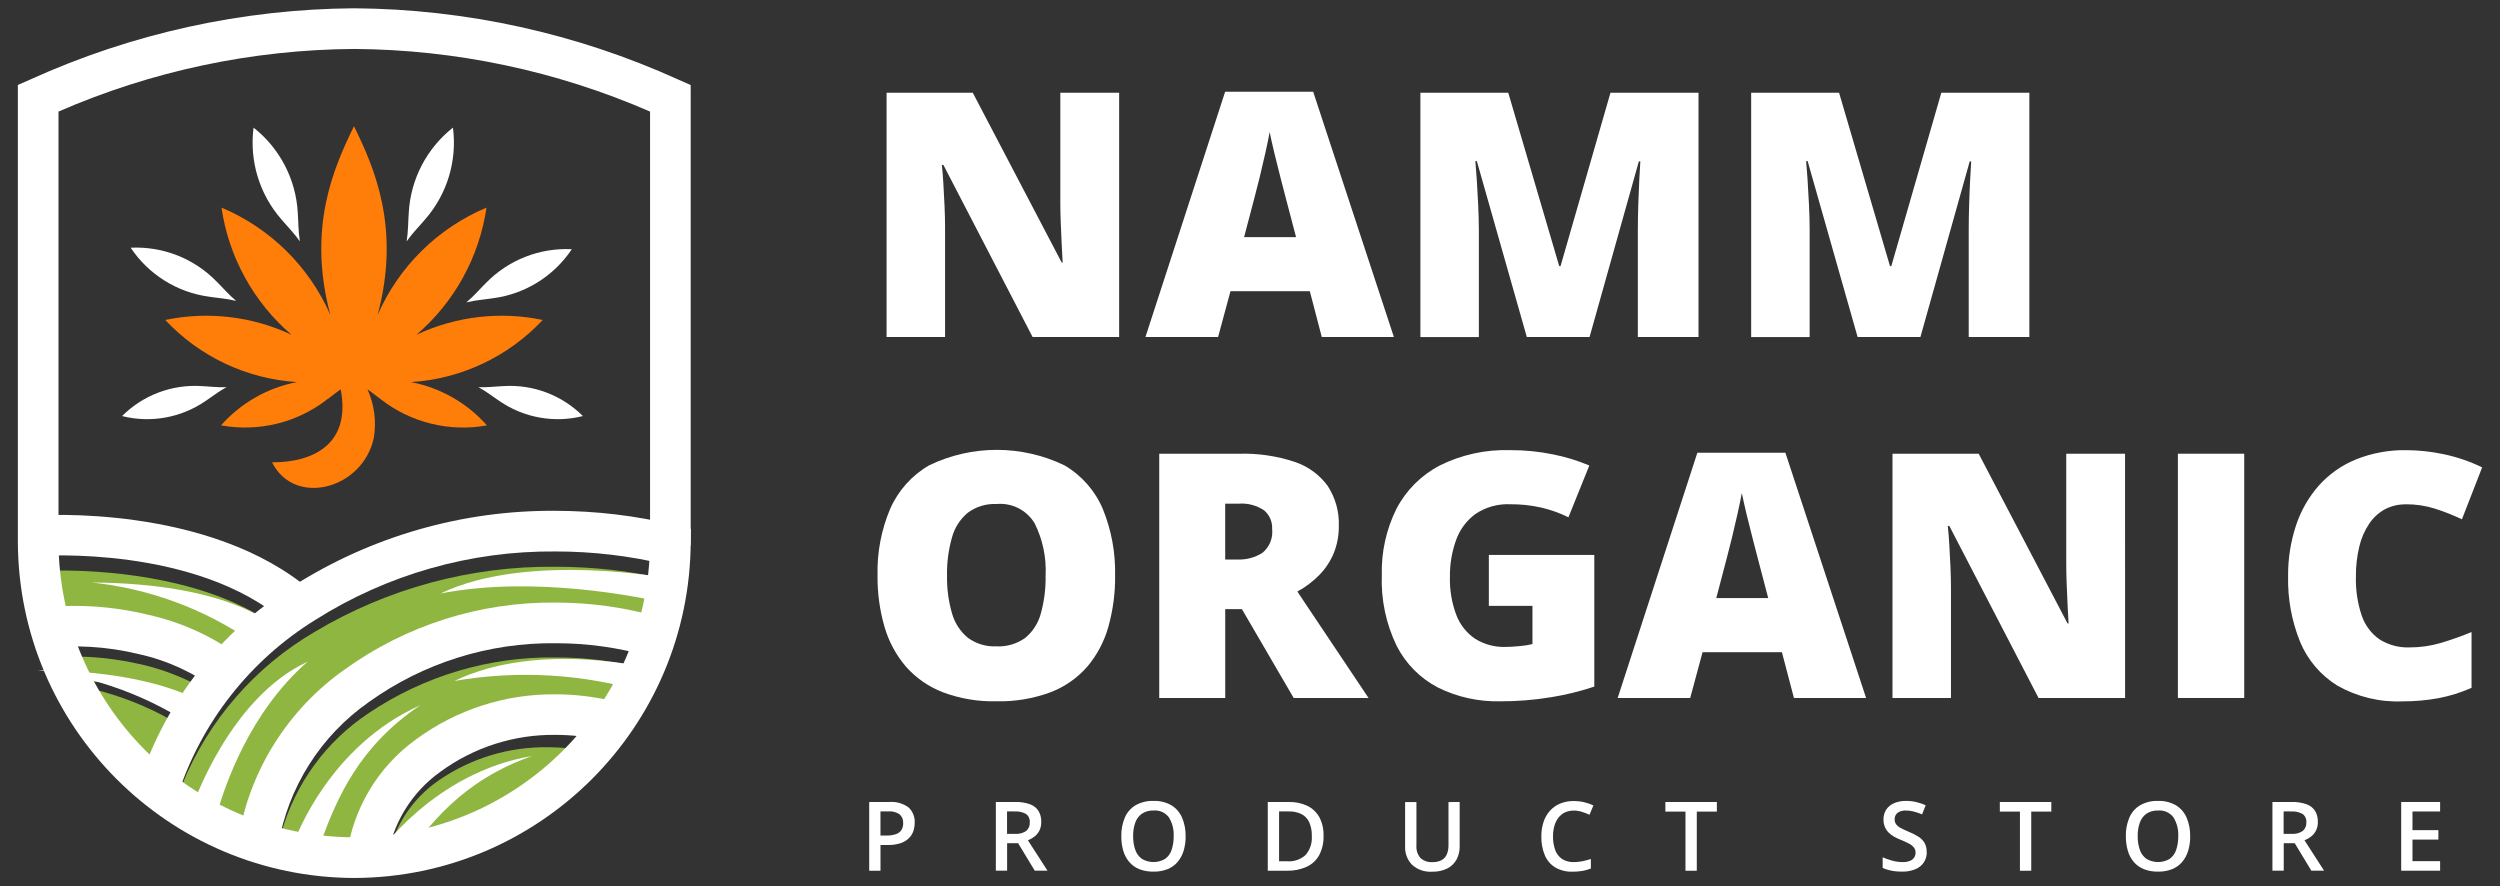
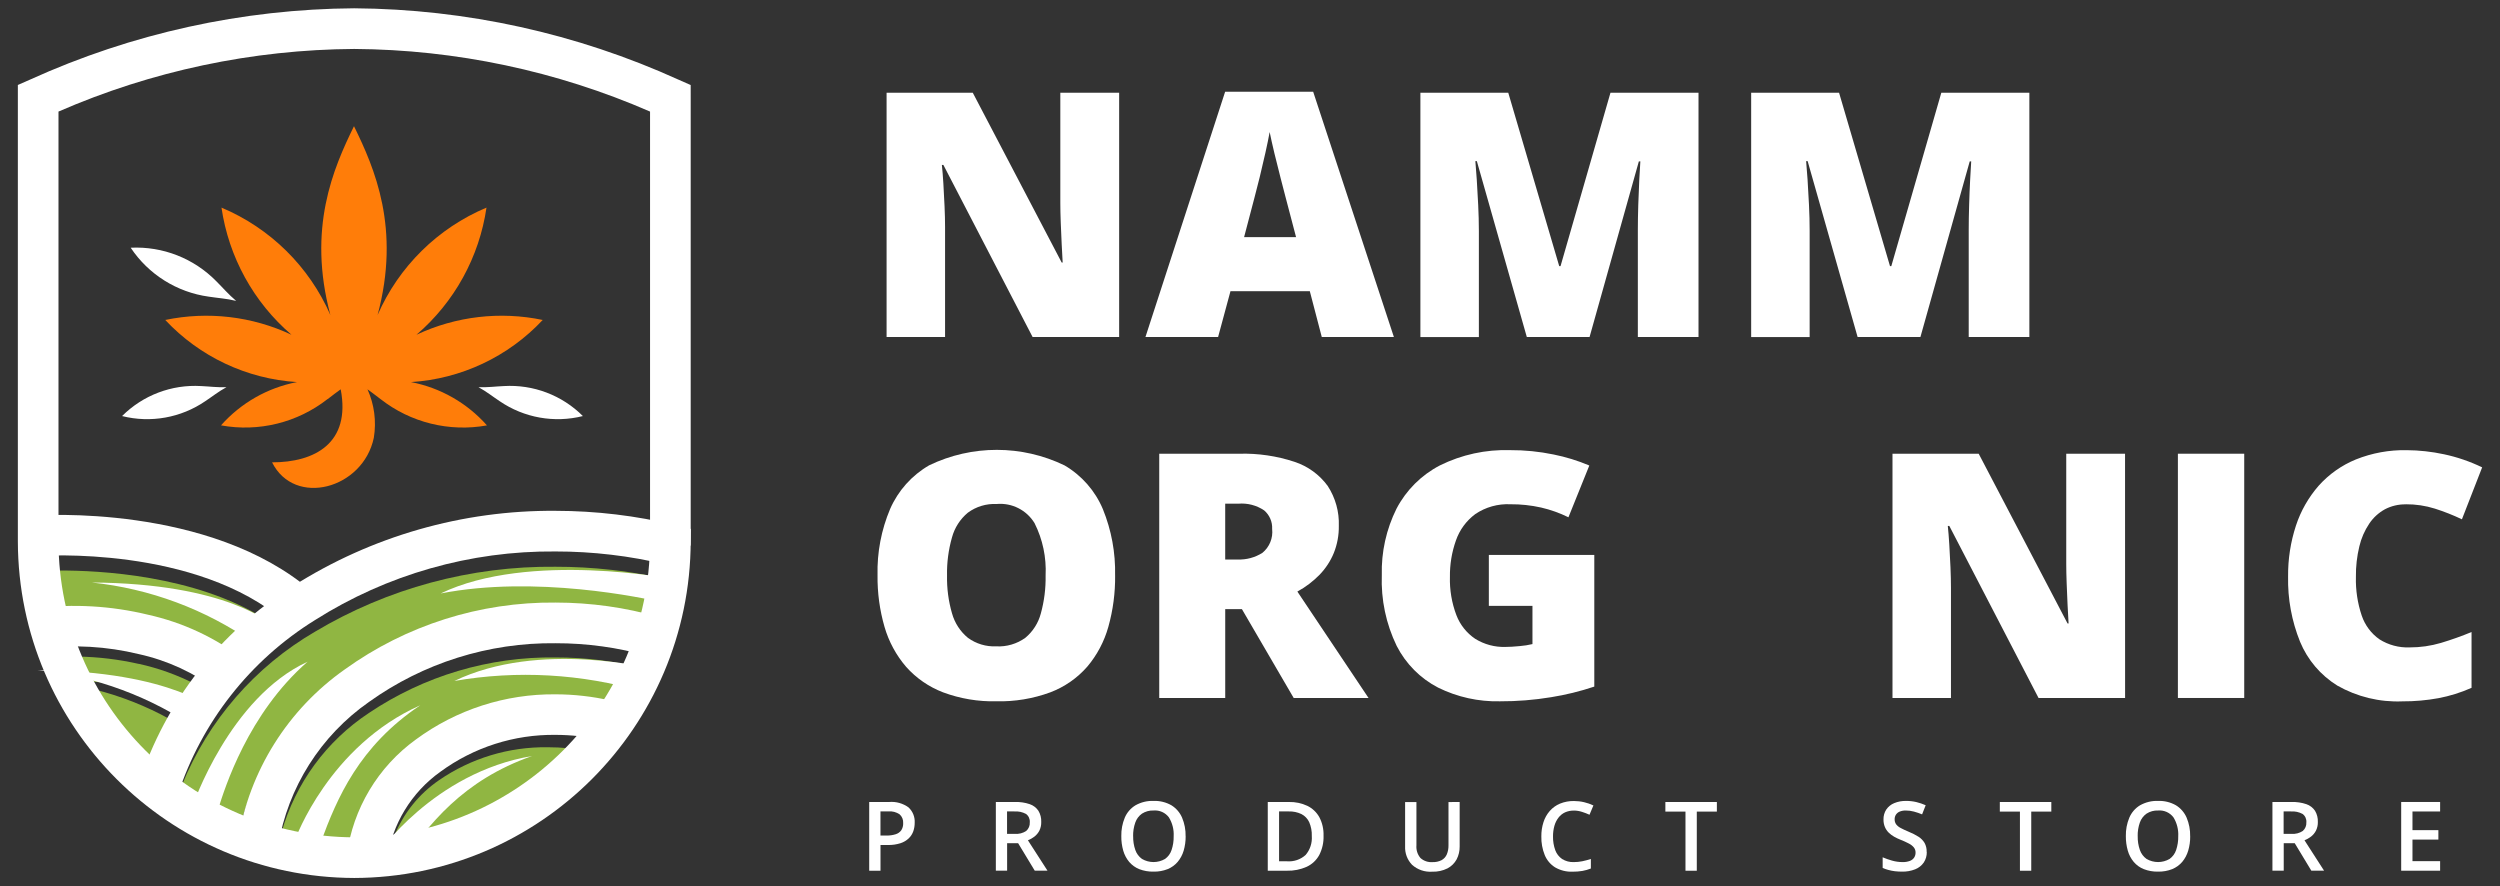
<svg xmlns="http://www.w3.org/2000/svg" x="0px" y="0px" viewBox="0 0 210 74.444" style="enable-background:new 0 0 210 74.444;" xml:space="preserve">
  <rect x="0" y="0" width="210" height="74.444" fill="#333333" stroke="none" />
  <g transform="translate(18198.908 1650)">
    <g transform="translate(-18198.908 -1650)">
      <g>
        <g transform="translate(0 0)">
          <path style="fill:#90B642;" d="M21.431,52.566c0.259-0.202,0.521-0.399,0.787-0.593      c-5.87-3.663-13.881-4.063-17.277-4.049c0.068,1.353,0.26,2.696,0.573,4.014c2.329-0.049,4.656,0.187,6.929,0.701      c2.175,0.475,4.268,1.267,6.213,2.35c0.354-0.348,0.72-0.688,1.096-1.02L21.431,52.566z" />
          <path style="fill:#90B642;" d="M14.273,60.415c-2.017-1.118-4.173-1.965-6.411-2.52      c1.17,2.047,2.636,3.91,4.351,5.527c0.106,0.102,0.214,0.202,0.323,0.3c0.498-1.144,1.079-2.25,1.737-3.31 M11.652,55.767      c-1.68-0.38-3.394-0.587-5.116-0.616c0.287,0.71,0.611,1.405,0.969,2.082c2.665,0.188,5.293,0.729,7.815,1.61      c0.339-0.47,0.694-0.931,1.064-1.385c-1.498-0.766-3.087-1.336-4.73-1.696" />
          <path style="fill:#90B642;" d="M18.443,67.736c0.638,0.311,1.291,0.597,1.96,0.857      c1.402-4.757,4.435-8.867,8.567-11.61c5.22-3.529,11.391-5.381,17.691-5.31c1.475,0.001,2.948,0.099,4.41,0.293      c0.95,0.124,1.884,0.29,2.804,0.497c0.096-0.365,0.183-0.733,0.261-1.105l0.306-1.863c0.046-0.378,0.083-0.758,0.11-1.141      c-1.042-0.202-2.112-0.364-3.211-0.488c-1.554-0.173-3.117-0.26-4.681-0.259c-7.104-0.073-14.09,1.814-20.192,5.451      c-5.04,2.932-8.968,7.45-11.169,12.85c0.433,0.292,0.876,0.575,1.329,0.847L18.443,67.736z" />
          <path style="fill:#90B642;" d="M52.381,56.83c0.154-0.321,0.3-0.646,0.438-0.974      c-0.721-0.151-1.46-0.277-2.218-0.378c-1.308-0.171-2.626-0.255-3.945-0.253c-5.572-0.074-11.035,1.552-15.66,4.661      c-3.576,2.355-6.186,5.919-7.35,10.039c0.464,0.113,0.933,0.212,1.407,0.299l2.099,0.297c0.736,0.073,1.48,0.115,2.233,0.127      c0.867-3.172,2.837-5.93,5.556-7.78c3.441-2.38,7.536-3.633,11.719-3.584c0.78,0.001,1.559,0.043,2.334,0.127      c0.595,0.063,1.179,0.15,1.753,0.261c0.259-0.385,0.505-0.778,0.74-1.178L52.381,56.83z" />
          <path style="fill:#90B642;" d="M35.932,69.744c4.003-0.984,7.684-2.987,10.684-5.814      c0.37-0.35,0.727-0.711,1.072-1.083c-0.536-0.051-1.095-0.077-1.678-0.078c-3.256-0.046-6.447,0.92-9.13,2.766      c-1.701,1.166-3.015,2.811-3.777,4.727l0.067-0.008L35.932,69.744z" />
          <path style="fill:#FFFFFF;" d="M58.019,8.257V45.49C57.972,61.078,45.348,73.703,29.76,73.75l0,0      C14.171,73.706,1.544,61.079,1.5,45.49V7.138l1.02-0.449c8.556-3.886,17.834-5.928,27.231-5.993      c9.402,0.066,18.685,2.11,27.246,5.997l1.02,0.449L58.019,8.257z M54.604,45.49V9.372c-7.844-3.415-16.298-5.204-24.853-5.26      c-8.55,0.055-17,1.844-24.838,5.26v36.117c0.043,13.704,11.141,24.803,24.845,24.847l0,0      C43.462,70.29,54.559,59.193,54.604,45.49" />
          <path style="fill:#FFFFFF;" d="M29.127,71.827c0.521-3.9,2.625-7.414,5.816-9.716      c3.393-2.499,7.506-3.829,11.719-3.788c0.78,0.001,1.559,0.045,2.334,0.134c0.771,0.086,1.537,0.217,2.293,0.391l-0.759,3.32      c-0.629-0.145-1.265-0.255-1.907-0.329c-0.651-0.073-1.305-0.11-1.96-0.11c-3.472-0.043-6.863,1.043-9.665,3.094      c-2.444,1.741-4.065,4.41-4.483,7.381L29.127,71.827z" />
          <path style="fill:#FFFFFF;" d="M19.997,70.536c0.947-5.782,4.181-10.94,8.973-14.311      c5.15-3.705,11.347-5.671,17.691-5.61c1.476,0.001,2.949,0.103,4.41,0.308c1.447,0.203,2.878,0.508,4.282,0.913l-0.934,3.268      c-1.251-0.359-2.525-0.628-3.814-0.805c-1.307-0.181-2.625-0.271-3.945-0.268c-5.613-0.065-11.1,1.663-15.664,4.931      c-4.057,2.832-6.805,7.175-7.627,12.053L19.997,70.536z" />
          <path style="fill:#FFFFFF;" d="M11.667,65.798c2.222-6.88,6.81-12.751,12.95-16.569      c6.586-4.186,14.241-6.381,22.045-6.32c1.698,0.002,3.395,0.103,5.081,0.305c1.672,0.2,3.331,0.499,4.967,0.897l1.321,0.321      l-0.022,1.359v0.037L56.3,45.8l-0.394,1.614c-1.505-0.364-3.03-0.637-4.567-0.817c-1.554-0.184-3.117-0.275-4.681-0.274      c-7.145-0.064-14.156,1.936-20.192,5.76c-5.458,3.38-9.544,8.584-11.532,14.689L11.667,65.798z" />
          <path style="fill:#FFFFFF;" d="M3.1,43.302c0.043,0,14.508-1.039,23.091,6.375l-2.227,2.573      c-7.51-6.486-20.614-5.55-20.651-5.548L3.1,43.302z" />
          <path style="fill:#FFFFFF;" d="M2.98,51.096c3.16-0.393,6.365-0.21,9.459,0.542      c2.891,0.642,5.609,1.905,7.963,3.702l-2.133,2.654c-1.959-1.482-4.216-2.523-6.616-3.05C8.964,54.29,6.18,54.129,3.434,54.47      L2.98,51.096z" />
          <path style="fill:#FF7D09;" d="M27.518,33.52c-2.531,1.984-5.79,2.789-8.954,2.211      c1.669-1.883,3.913-3.161,6.384-3.636c-4.219-0.265-8.178-2.131-11.067-5.218c3.576-0.747,7.298-0.311,10.605,1.243      c-3.186-2.733-5.275-6.527-5.881-10.68c4.093,1.722,7.368,4.951,9.147,9.019c-1.953-7.281,0.249-12.316,1.983-15.86      c1.734,3.544,3.935,8.579,1.983,15.861c1.779-4.069,5.054-7.298,9.147-9.02c-0.606,4.153-2.695,7.947-5.881,10.679      c3.306-1.553,7.028-1.989,10.604-1.242c-2.889,3.087-6.848,4.953-11.067,5.218c2.471,0.476,4.715,1.755,6.383,3.639      c-3.161,0.574-6.417-0.232-8.945-2.215c-0.444-0.337-0.796-0.609-1.09-0.817c0.574,1.274,0.759,2.69,0.533,4.069      c-0.908,4.321-6.664,5.842-8.547,2.067c3.574,0,6.63-1.604,5.764-6.136c-0.296,0.209-0.65,0.482-1.096,0.823" />
          <path style="fill:#FFFFFF;" d="M22.768,52.431c0,0-3.677-3.433-15.06-3.5c4.867,0.51,9.526,2.241,13.544,5.034      C21.486,53.746,22.533,52.651,22.768,52.431" />
          <path style="fill:#FFFFFF;" d="M18.232,59.793c0,0-3.677-3.43-15.06-3.5c4.867,0.51,9.525,2.242,13.544,5.034      C16.95,61.108,17.999,60.012,18.232,59.793" />
          <path style="fill:#FFFFFF;" d="M16.193,67.674c0,0,3.086-9.074,9.643-12.089      c-5.01,4.362-6.967,10.654-7.499,12.35c-0.317-0.023-1.824-0.24-2.14-0.262" />
          <path style="fill:#FFFFFF;" d="M24.812,70.476c0,0,2.813-7.822,10.493-11.235      c-5.15,3.445-6.993,7.801-8.353,11.497C26.636,70.714,25.128,70.497,24.812,70.476" />
          <path style="fill:#FFFFFF;" d="M56.609,48.653c0,0-12.163-2.385-19.596,1.199      c7.922-1.553,16.984,0.354,18.717,0.767c0.142-0.283,0.735-1.686,0.877-1.972" />
          <path style="fill:#FFFFFF;" d="M54.831,56.193c0,0-9.498-2.449-16.663,1.008      c5.271-0.914,10.681-0.609,15.816,0.892c0.138-0.274,0.709-1.627,0.848-1.9" />
          <path style="fill:#FFFFFF;" d="M31.721,71.755c0,0,4.682-6.867,12.973-8.249      c-5.85,2.045-8.725,5.801-10.966,9.038C33.427,72.442,32.022,71.856,31.721,71.755" />
-           <path style="fill:#FFFFFF;" d="M39.173,25.4c0.652-0.548,1.108-1.096,1.661-1.644      c1.885-1.927,4.506-2.955,7.199-2.823c-1.495,2.243-3.879,3.739-6.549,4.109c-0.767,0.119-1.486,0.157-2.31,0.357" />
          <path style="fill:#FFFFFF;" d="M19.03,32.522c-0.779,0.032-1.424-0.062-2.143-0.093      c-2.469-0.146-4.883,0.771-6.633,2.52c2.4,0.603,4.943,0.148,6.986-1.248c0.596-0.393,1.106-0.81,1.79-1.182" />
-           <path style="fill:#FFFFFF;" d="M34.159,20.265c0.139-0.871,0.118-1.615,0.178-2.423      c0.161-2.796,1.512-5.388,3.711-7.122c0.362,2.778-0.484,5.578-2.323,7.691c-0.522,0.619-1.056,1.137-1.566,1.863" />
          <path style="fill:#FFFFFF;" d="M40.186,32.522c0.779,0.032,1.424-0.062,2.143-0.093      c2.47-0.147,4.884,0.77,6.633,2.52c-2.4,0.603-4.943,0.148-6.986-1.248c-0.596-0.393-1.106-0.81-1.79-1.182" />
          <path style="fill:#FFFFFF;" d="M19.837,25.275c-0.652-0.548-1.108-1.096-1.661-1.644      c-1.885-1.927-4.505-2.955-7.198-2.823c1.495,2.243,3.879,3.739,6.549,4.109C18.294,25.037,19.013,25.075,19.837,25.275" />
-           <path style="fill:#FFFFFF;" d="M25.189,20.265c-0.139-0.871-0.118-1.615-0.178-2.423      c-0.161-2.796-1.512-5.388-3.711-7.122c-0.362,2.778,0.484,5.578,2.323,7.691c0.522,0.619,1.056,1.137,1.566,1.863" />
        </g>
      </g>
    </g>
    <path style="fill:#FFFFFF;" d="M-18104.9-1621.692h-7.27l-7.494-14.455h-0.127c0.047,0.438,0.09,0.967,0.127,1.586   c0.037,0.619,0.07,1.248,0.098,1.887c0.029,0.641,0.043,1.219,0.043,1.734v9.248h-4.912v-20.517h7.24l7.467,14.259h0.084   c-0.027-0.449-0.057-0.971-0.084-1.565c-0.029-0.594-0.055-1.195-0.078-1.804c-0.023-0.608-0.035-1.146-0.035-1.614v-9.277h4.941   V-1621.692z" />
    <path style="fill:#FFFFFF;" d="M-18087.879-1621.691l-1.004-3.846h-6.666l-1.039,3.845h-6.102l6.693-20.6h7.396   l6.779,20.6L-18087.879-1621.691z M-18090.039-1630.083l-0.885-3.368c-0.094-0.365-0.229-0.887-0.406-1.565   c-0.178-0.678-0.354-1.38-0.527-2.105c-0.172-0.725-0.307-1.321-0.4-1.789c-0.084,0.468-0.201,1.046-0.355,1.734   s-0.314,1.368-0.477,2.042c-0.164,0.674-0.307,1.235-0.43,1.684l-0.885,3.368L-18090.039-1630.083z" />
    <path style="fill:#FFFFFF;" d="M-18070.656-1621.692l-4.197-14.774h-0.125c0.037,0.384,0.076,0.903,0.119,1.558   s0.082,1.362,0.119,2.119c0.037,0.758,0.057,1.488,0.057,2.192v8.912h-4.912v-20.525h7.381l4.281,14.567h0.109l4.195-14.567h7.396   v20.518h-5.096v-8.996c0-0.646,0.012-1.34,0.035-2.082s0.051-1.444,0.084-2.105c0.033-0.657,0.064-1.179,0.092-1.565h-0.127   l-4.139,14.748H-18070.656z" />
    <path style="fill:#FFFFFF;" d="M-18042.869-1621.692l-4.197-14.774h-0.127c0.037,0.384,0.078,0.903,0.121,1.558   c0.041,0.655,0.082,1.362,0.119,2.119c0.037,0.758,0.055,1.488,0.055,2.192v8.912h-4.912v-20.525h7.383l4.279,14.567h0.109   l4.201-14.567h7.396v20.518h-5.094v-8.996c0-0.646,0.012-1.34,0.035-2.082c0.021-0.742,0.051-1.444,0.084-2.105   c0.033-0.657,0.063-1.179,0.09-1.565h-0.125l-4.141,14.75L-18042.869-1621.692z" />
    <path style="fill:#FFFFFF;" d="M-18105.238-1601.657c0.016,1.458-0.176,2.911-0.57,4.315   c-0.344,1.23-0.949,2.372-1.773,3.346c-0.842,0.962-1.908,1.701-3.104,2.154c-1.449,0.533-2.988,0.787-4.533,0.751   c-1.523,0.034-3.039-0.22-4.469-0.751c-1.193-0.456-2.26-1.192-3.109-2.147c-0.836-0.973-1.453-2.115-1.811-3.348   c-0.408-1.413-0.607-2.879-0.588-4.35c-0.045-1.909,0.316-3.805,1.059-5.564c0.674-1.539,1.822-2.823,3.277-3.663   c3.594-1.733,7.783-1.73,11.375,0.008c1.441,0.846,2.572,2.135,3.219,3.676c0.719,1.768,1.068,3.664,1.025,5.572    M-18119.357-1601.657c-0.021,1.077,0.119,2.151,0.42,3.185c0.225,0.803,0.689,1.519,1.334,2.049   c0.689,0.503,1.531,0.755,2.385,0.716c0.869,0.046,1.729-0.207,2.436-0.716c0.639-0.53,1.094-1.247,1.305-2.049   c0.285-1.037,0.42-2.11,0.4-3.185c0.074-1.52-0.244-3.033-0.926-4.393c-0.666-1.103-1.902-1.729-3.186-1.614   c-0.867-0.042-1.721,0.216-2.42,0.73c-0.648,0.54-1.115,1.267-1.334,2.082c-0.295,1.04-0.436,2.118-0.414,3.2" />
    <path style="fill:#FFFFFF;" d="M-18094.811-1611.887c1.576-0.044,3.148,0.186,4.645,0.681   c1.119,0.368,2.094,1.077,2.787,2.028c0.648,0.995,0.975,2.167,0.932,3.354c0.012,0.778-0.131,1.551-0.42,2.274   c-0.279,0.682-0.688,1.303-1.199,1.832c-0.549,0.559-1.176,1.034-1.863,1.41l5.979,8.94h-6.287l-4.352-7.467h-1.4v7.467h-5.543   v-20.519H-18094.811z M-18094.895-1607.69h-1.096v4.688h1.039c0.738,0.031,1.467-0.165,2.09-0.562   c0.594-0.488,0.9-1.243,0.814-2.006c0.031-0.596-0.219-1.172-0.672-1.558   C-18093.359-1607.558-18094.127-1607.756-18094.895-1607.69" />
    <path style="fill:#FFFFFF;" d="M-18073.844-1603.384h8.857v11.058c-1.184,0.397-2.4,0.695-3.633,0.892   c-1.42,0.234-2.857,0.349-4.295,0.344c-1.799,0.04-3.58-0.355-5.193-1.151c-1.498-0.777-2.715-2.003-3.48-3.506   c-0.895-1.849-1.324-3.89-1.248-5.943c-0.051-1.932,0.373-3.848,1.234-5.579c0.813-1.556,2.084-2.825,3.643-3.635   c1.832-0.908,3.859-1.349,5.902-1.284c1.225-0.006,2.447,0.117,3.648,0.365c1.029,0.206,2.035,0.516,3.004,0.926l-1.754,4.35   c-0.732-0.362-1.506-0.638-2.301-0.821c-0.844-0.188-1.705-0.28-2.568-0.274c-1.051-0.052-2.09,0.238-2.959,0.828   c-0.75,0.558-1.314,1.328-1.621,2.21c-0.348,0.98-0.518,2.013-0.506,3.053c-0.031,1.098,0.152,2.192,0.541,3.22   c0.309,0.812,0.863,1.509,1.584,1.993c0.76,0.471,1.641,0.708,2.533,0.681c0.328,0,0.729-0.023,1.201-0.07   c0.361-0.029,0.721-0.085,1.074-0.169v-3.208h-3.664V-1603.384z" />
-     <path style="fill:#FFFFFF;" d="M-18048.217-1591.369l-1.01-3.845h-6.666l-1.039,3.845h-6.092l6.693-20.6h7.396   l6.779,20.6H-18048.217z M-18050.377-1599.761l-0.885-3.368c-0.094-0.365-0.229-0.887-0.406-1.565   c-0.178-0.678-0.354-1.38-0.527-2.105c-0.172-0.725-0.307-1.321-0.4-1.789c-0.084,0.468-0.203,1.046-0.357,1.734   c-0.154,0.687-0.314,1.368-0.477,2.042c-0.164,0.673-0.307,1.235-0.428,1.684l-0.885,3.368L-18050.377-1599.761z" />
    <path style="fill:#FFFFFF;" d="M-18020.4-1591.369h-7.27l-7.496-14.455h-0.127c0.047,0.438,0.09,0.967,0.127,1.586   c0.037,0.619,0.068,1.248,0.098,1.887c0.027,0.641,0.041,1.219,0.041,1.734v9.248h-4.912v-20.517h7.242l7.465,14.259h0.086   c-0.029-0.449-0.057-0.971-0.086-1.565c-0.027-0.594-0.053-1.195-0.076-1.804c-0.023-0.608-0.035-1.146-0.035-1.614v-9.277h4.939   L-18020.4-1591.369z" />
    <rect id="Rectangle_1108" x="-18015.965" y="-1611.888" style="fill:#FFFFFF;" width="5.572" height="20.518" />
    <path style="fill:#FFFFFF;" d="M-17996.822-1607.635c-0.609-0.01-1.213,0.132-1.752,0.414   c-0.529,0.291-0.98,0.704-1.316,1.205c-0.391,0.583-0.674,1.232-0.834,1.915c-0.201,0.838-0.299,1.699-0.287,2.561   c-0.029,1.106,0.137,2.208,0.49,3.255c0.273,0.807,0.797,1.506,1.494,1.993c0.754,0.473,1.633,0.708,2.521,0.674   c0.895,0.003,1.787-0.125,2.645-0.379c0.869-0.261,1.725-0.565,2.563-0.913v4.688c-0.893,0.397-1.826,0.689-2.785,0.87   c-0.998,0.182-2.01,0.271-3.025,0.266c-1.91,0.08-3.805-0.38-5.467-1.326c-1.404-0.869-2.498-2.158-3.129-3.684   c-0.701-1.74-1.043-3.604-1.004-5.479c-0.014-1.448,0.207-2.889,0.658-4.266c0.404-1.238,1.057-2.382,1.914-3.362   c0.861-0.962,1.93-1.716,3.123-2.204c1.354-0.541,2.803-0.806,4.26-0.779c1.055,0.007,2.105,0.122,3.137,0.344   c1.111,0.235,2.188,0.605,3.209,1.1l-1.699,4.364c-0.736-0.351-1.496-0.651-2.273-0.898c-0.789-0.247-1.613-0.37-2.441-0.365" />
    <g>
      <path style="fill:#FFFFFF;" d="M-18124.219-1582.633c0.582-0.05,1.16,0.113,1.631,0.458    c0.354,0.332,0.543,0.803,0.514,1.287c0.002,0.241-0.037,0.481-0.115,0.709c-0.08,0.227-0.209,0.431-0.383,0.598    c-0.197,0.187-0.436,0.328-0.695,0.411c-0.346,0.108-0.705,0.159-1.064,0.15h-0.615v2.16h-0.949v-5.772L-18124.219-1582.633z     M-18124.281-1581.843h-0.668v2.029h0.518c0.256,0.004,0.512-0.033,0.756-0.109c0.188-0.056,0.354-0.171,0.471-0.329    c0.115-0.178,0.172-0.388,0.162-0.601c0.021-0.282-0.09-0.559-0.303-0.746c-0.275-0.185-0.605-0.272-0.938-0.245" />
      <path style="fill:#FFFFFF;" d="M-18113.643-1582.633c0.42-0.012,0.838,0.049,1.234,0.183    c0.297,0.1,0.553,0.295,0.727,0.554c0.17,0.284,0.252,0.61,0.238,0.94c0.008,0.252-0.045,0.502-0.156,0.729    c-0.1,0.195-0.242,0.365-0.414,0.5c-0.168,0.129-0.352,0.234-0.549,0.311l1.645,2.554h-1.07l-1.398-2.31h-0.924v2.31h-0.947    v-5.772L-18113.643-1582.633z M-18113.703-1581.84h-0.613v1.884h0.658c0.336,0.028,0.672-0.058,0.953-0.245    c0.207-0.181,0.318-0.448,0.299-0.722c0.025-0.275-0.096-0.544-0.318-0.707c-0.299-0.16-0.639-0.233-0.977-0.209" />
      <path style="fill:#FFFFFF;" d="M-18099.313-1579.755c0.004,0.411-0.053,0.82-0.168,1.214    c-0.102,0.345-0.273,0.665-0.504,0.941c-0.227,0.266-0.516,0.474-0.84,0.606c-0.377,0.148-0.779,0.22-1.184,0.211    c-0.412,0.01-0.822-0.062-1.207-0.211c-0.324-0.131-0.613-0.339-0.842-0.606c-0.23-0.276-0.398-0.598-0.498-0.943    c-0.113-0.396-0.168-0.807-0.162-1.22c-0.012-0.534,0.088-1.064,0.293-1.557c0.182-0.43,0.496-0.792,0.895-1.034    c0.465-0.262,0.992-0.39,1.525-0.369c0.523-0.019,1.041,0.108,1.496,0.367c0.396,0.245,0.709,0.606,0.893,1.034    c0.209,0.495,0.311,1.03,0.299,1.567 M-18103.723-1579.755c-0.008,0.393,0.053,0.784,0.182,1.155    c0.104,0.302,0.299,0.564,0.559,0.75c0.6,0.35,1.34,0.35,1.939,0c0.258-0.186,0.449-0.448,0.547-0.75    c0.125-0.372,0.184-0.763,0.176-1.155c0.031-0.557-0.109-1.111-0.402-1.587c-0.301-0.4-0.787-0.618-1.285-0.576    c-0.344-0.014-0.684,0.078-0.975,0.263c-0.26,0.184-0.457,0.445-0.561,0.746c-0.131,0.371-0.191,0.762-0.184,1.155" />
      <path style="fill:#FFFFFF;" d="M-18087.73-1579.803c0.02,0.565-0.105,1.125-0.363,1.628    c-0.236,0.433-0.605,0.778-1.055,0.986c-0.523,0.232-1.092,0.345-1.664,0.329h-1.604v-5.773h1.775    c0.535-0.013,1.064,0.097,1.547,0.322c0.426,0.206,0.777,0.538,1.008,0.951c0.252,0.48,0.373,1.016,0.355,1.557     M-18088.717-1579.774c0.016-0.401-0.061-0.799-0.219-1.167c-0.137-0.294-0.369-0.533-0.658-0.68    c-0.332-0.156-0.695-0.231-1.061-0.219h-0.811v4.189h0.672c0.57,0.044,1.135-0.148,1.559-0.533c0.375-0.44,0.561-1.01,0.518-1.587    " />
      <path style="fill:#FFFFFF;" d="M-18076.297-1582.633v3.739c0.006,0.376-0.082,0.748-0.254,1.082    c-0.176,0.323-0.443,0.586-0.768,0.756c-0.4,0.199-0.844,0.294-1.291,0.278c-0.619,0.043-1.229-0.167-1.689-0.582    c-0.398-0.415-0.607-0.975-0.58-1.549v-3.719h0.951v3.636c-0.033,0.386,0.09,0.77,0.34,1.066c0.277,0.248,0.643,0.372,1.014,0.344    c0.262,0.01,0.523-0.046,0.758-0.164c0.195-0.107,0.35-0.276,0.438-0.481c0.102-0.243,0.148-0.504,0.143-0.767v-3.633    L-18076.297-1582.633z" />
      <path style="fill:#FFFFFF;" d="M-18066.703-1581.911c-0.256-0.005-0.508,0.047-0.742,0.15    c-0.215,0.1-0.402,0.251-0.547,0.438c-0.158,0.204-0.273,0.437-0.344,0.685c-0.082,0.293-0.123,0.597-0.119,0.902    c-0.008,0.392,0.057,0.782,0.189,1.151c0.109,0.302,0.313,0.561,0.576,0.742c0.293,0.182,0.633,0.272,0.977,0.259    c0.24,0.001,0.482-0.023,0.719-0.071c0.242-0.051,0.482-0.115,0.719-0.194v0.805c-0.23,0.091-0.467,0.158-0.711,0.202    c-0.273,0.045-0.551,0.066-0.828,0.064c-0.516,0.02-1.025-0.108-1.471-0.367c-0.391-0.246-0.693-0.608-0.867-1.034    c-0.199-0.497-0.297-1.029-0.283-1.564c-0.006-0.407,0.055-0.811,0.18-1.199c0.109-0.346,0.289-0.666,0.529-0.94    c0.236-0.267,0.529-0.477,0.857-0.614c0.373-0.152,0.771-0.226,1.174-0.219c0.287,0,0.572,0.033,0.852,0.099    c0.27,0.063,0.531,0.154,0.781,0.273l-0.328,0.781c-0.205-0.094-0.416-0.175-0.631-0.242c-0.219-0.071-0.447-0.108-0.676-0.11" />
      <path style="fill:#FFFFFF;" d="M-18056.377-1576.861h-0.951v-4.967h-1.689v-0.805h4.326v0.805h-1.686V-1576.861z" />
      <path style="fill:#FFFFFF;" d="M-18037.059-1578.433c0.008,0.313-0.08,0.622-0.252,0.884    c-0.178,0.256-0.428,0.454-0.719,0.569c-0.354,0.14-0.734,0.207-1.115,0.197c-0.201,0.001-0.402-0.011-0.604-0.035    c-0.186-0.023-0.367-0.06-0.547-0.109c-0.162-0.042-0.318-0.099-0.469-0.168v-0.892c0.256,0.11,0.52,0.203,0.789,0.278    c0.287,0.082,0.586,0.124,0.885,0.124c0.207,0.006,0.412-0.026,0.607-0.096c0.146-0.053,0.273-0.149,0.361-0.276    c0.082-0.125,0.125-0.272,0.121-0.421c0.006-0.156-0.043-0.308-0.139-0.432c-0.115-0.137-0.256-0.249-0.416-0.329    c-0.227-0.12-0.461-0.226-0.701-0.32c-0.186-0.072-0.367-0.158-0.541-0.256c-0.168-0.094-0.32-0.21-0.459-0.344    c-0.135-0.134-0.244-0.294-0.318-0.47c-0.084-0.201-0.123-0.418-0.119-0.635c-0.008-0.297,0.074-0.59,0.236-0.839    c0.166-0.239,0.396-0.425,0.666-0.535c0.316-0.13,0.656-0.193,1-0.185c0.287-0.002,0.574,0.031,0.855,0.096    c0.27,0.065,0.533,0.155,0.787,0.266l-0.301,0.767c-0.225-0.093-0.455-0.171-0.691-0.235c-0.221-0.059-0.449-0.089-0.68-0.089    c-0.174-0.005-0.348,0.026-0.51,0.091c-0.129,0.052-0.238,0.141-0.316,0.256c-0.074,0.115-0.113,0.25-0.109,0.387    c-0.006,0.152,0.037,0.301,0.125,0.426c0.104,0.131,0.236,0.238,0.387,0.312c0.174,0.095,0.4,0.2,0.676,0.316    c0.283,0.113,0.555,0.252,0.813,0.414c0.207,0.131,0.383,0.309,0.512,0.519c0.125,0.232,0.186,0.493,0.176,0.756" />
      <path style="fill:#FFFFFF;" d="M-18028.283-1576.861h-0.951v-4.967h-1.689v-0.805h4.326v0.805h-1.686V-1576.861z" />
      <path style="fill:#FFFFFF;" d="M-18014.932-1579.755c0.006,0.411-0.051,0.82-0.168,1.214    c-0.102,0.345-0.271,0.665-0.502,0.941c-0.229,0.266-0.516,0.474-0.84,0.606c-0.377,0.148-0.781,0.22-1.186,0.211    c-0.412,0.01-0.822-0.062-1.205-0.211c-0.326-0.131-0.615-0.339-0.842-0.606c-0.23-0.276-0.4-0.598-0.498-0.943    c-0.113-0.396-0.168-0.807-0.164-1.22c-0.012-0.534,0.088-1.064,0.293-1.557c0.184-0.43,0.496-0.792,0.896-1.034    c0.465-0.262,0.992-0.39,1.523-0.369c0.523-0.019,1.041,0.108,1.496,0.367c0.398,0.245,0.709,0.606,0.895,1.034    c0.209,0.495,0.311,1.03,0.299,1.567 M-18019.34-1579.755c-0.01,0.393,0.053,0.784,0.182,1.155    c0.104,0.302,0.299,0.564,0.559,0.75c0.598,0.35,1.34,0.35,1.938,0c0.258-0.186,0.449-0.448,0.549-0.75    c0.123-0.372,0.184-0.763,0.176-1.155c0.029-0.557-0.109-1.111-0.402-1.587c-0.303-0.4-0.787-0.618-1.287-0.576    c-0.344-0.014-0.684,0.078-0.973,0.263c-0.26,0.184-0.457,0.445-0.563,0.746c-0.129,0.371-0.191,0.762-0.182,1.155" />
      <path style="fill:#FFFFFF;" d="M-18006.408-1582.633c0.418-0.012,0.836,0.049,1.234,0.183    c0.295,0.1,0.551,0.295,0.727,0.554c0.168,0.284,0.252,0.61,0.238,0.94c0.008,0.252-0.047,0.502-0.158,0.729    c-0.1,0.195-0.24,0.365-0.414,0.5c-0.168,0.129-0.352,0.234-0.549,0.311l1.645,2.554h-1.07l-1.396-2.31h-0.924v2.31h-0.949v-5.772    L-18006.408-1582.633z M-18006.473-1581.84h-0.611v1.884h0.658c0.336,0.028,0.672-0.058,0.953-0.245    c0.207-0.181,0.316-0.448,0.299-0.722c0.025-0.275-0.096-0.544-0.318-0.707c-0.301-0.16-0.639-0.233-0.979-0.209" />
      <path style="fill:#FFFFFF;" d="M-17993.938-1576.861h-3.27v-5.773h3.27v0.798h-2.322v1.568h2.176v0.793h-2.176    v1.812h2.322V-1576.861z" />
    </g>
  </g>
</svg>